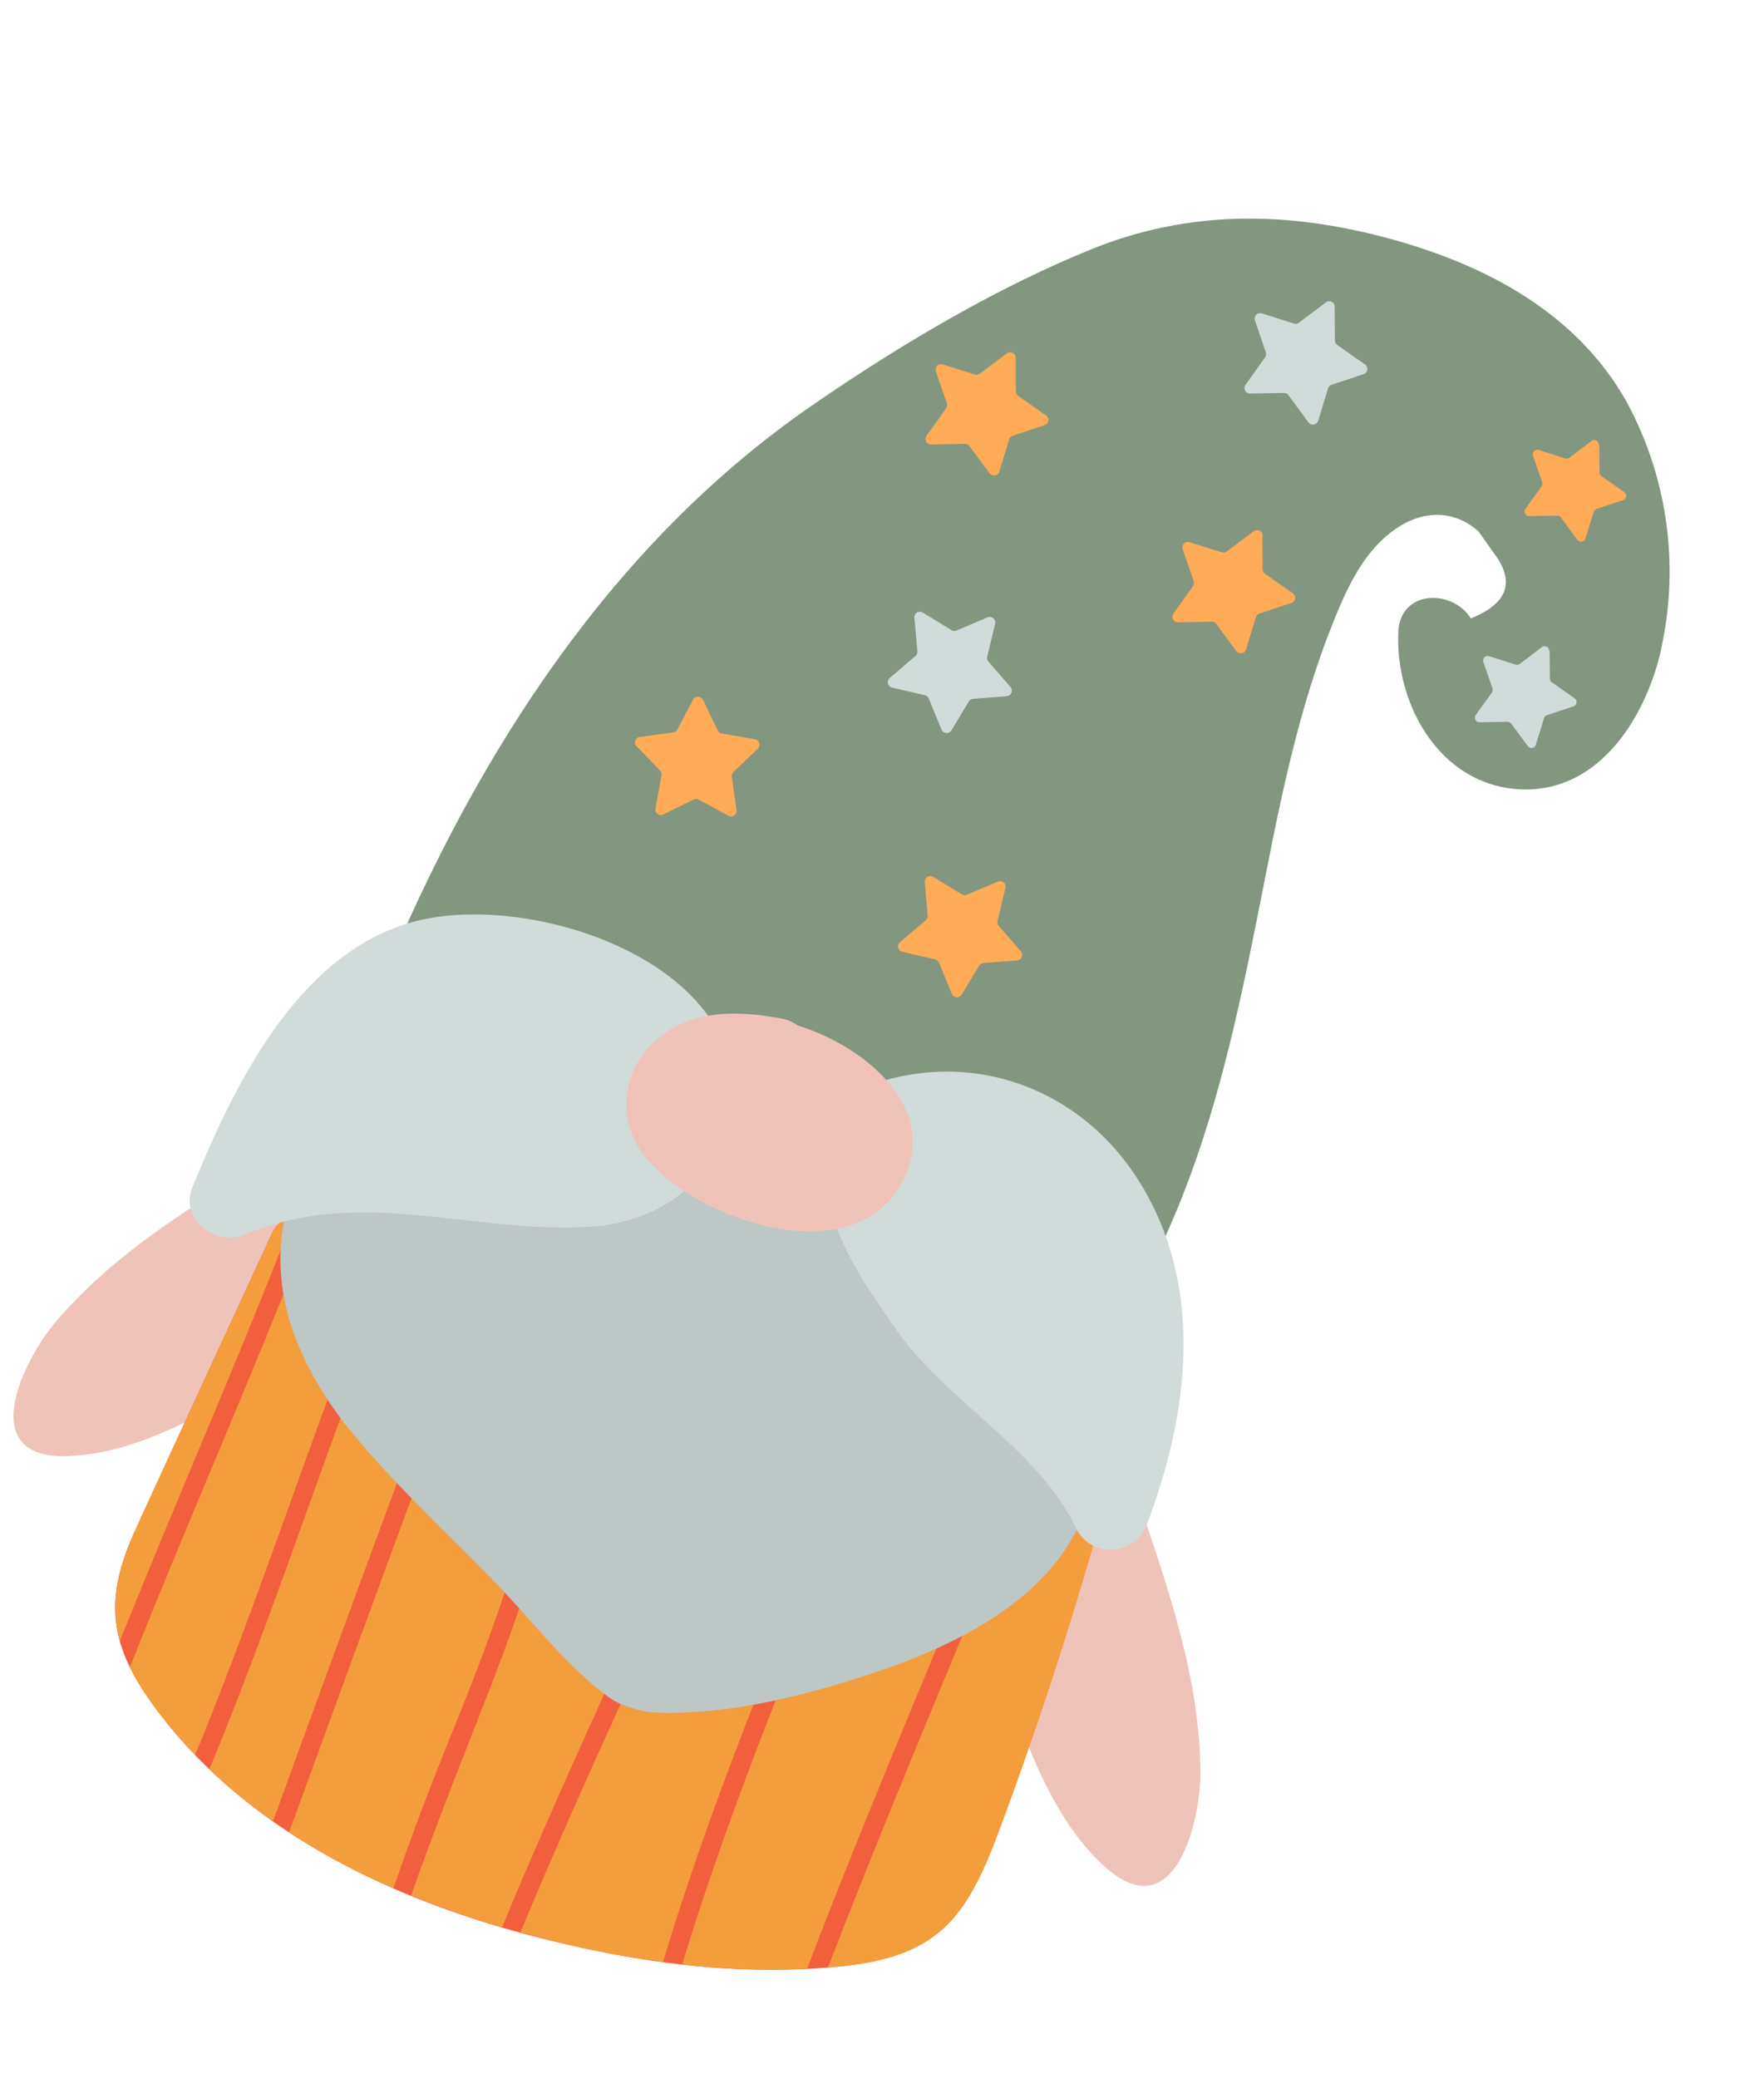
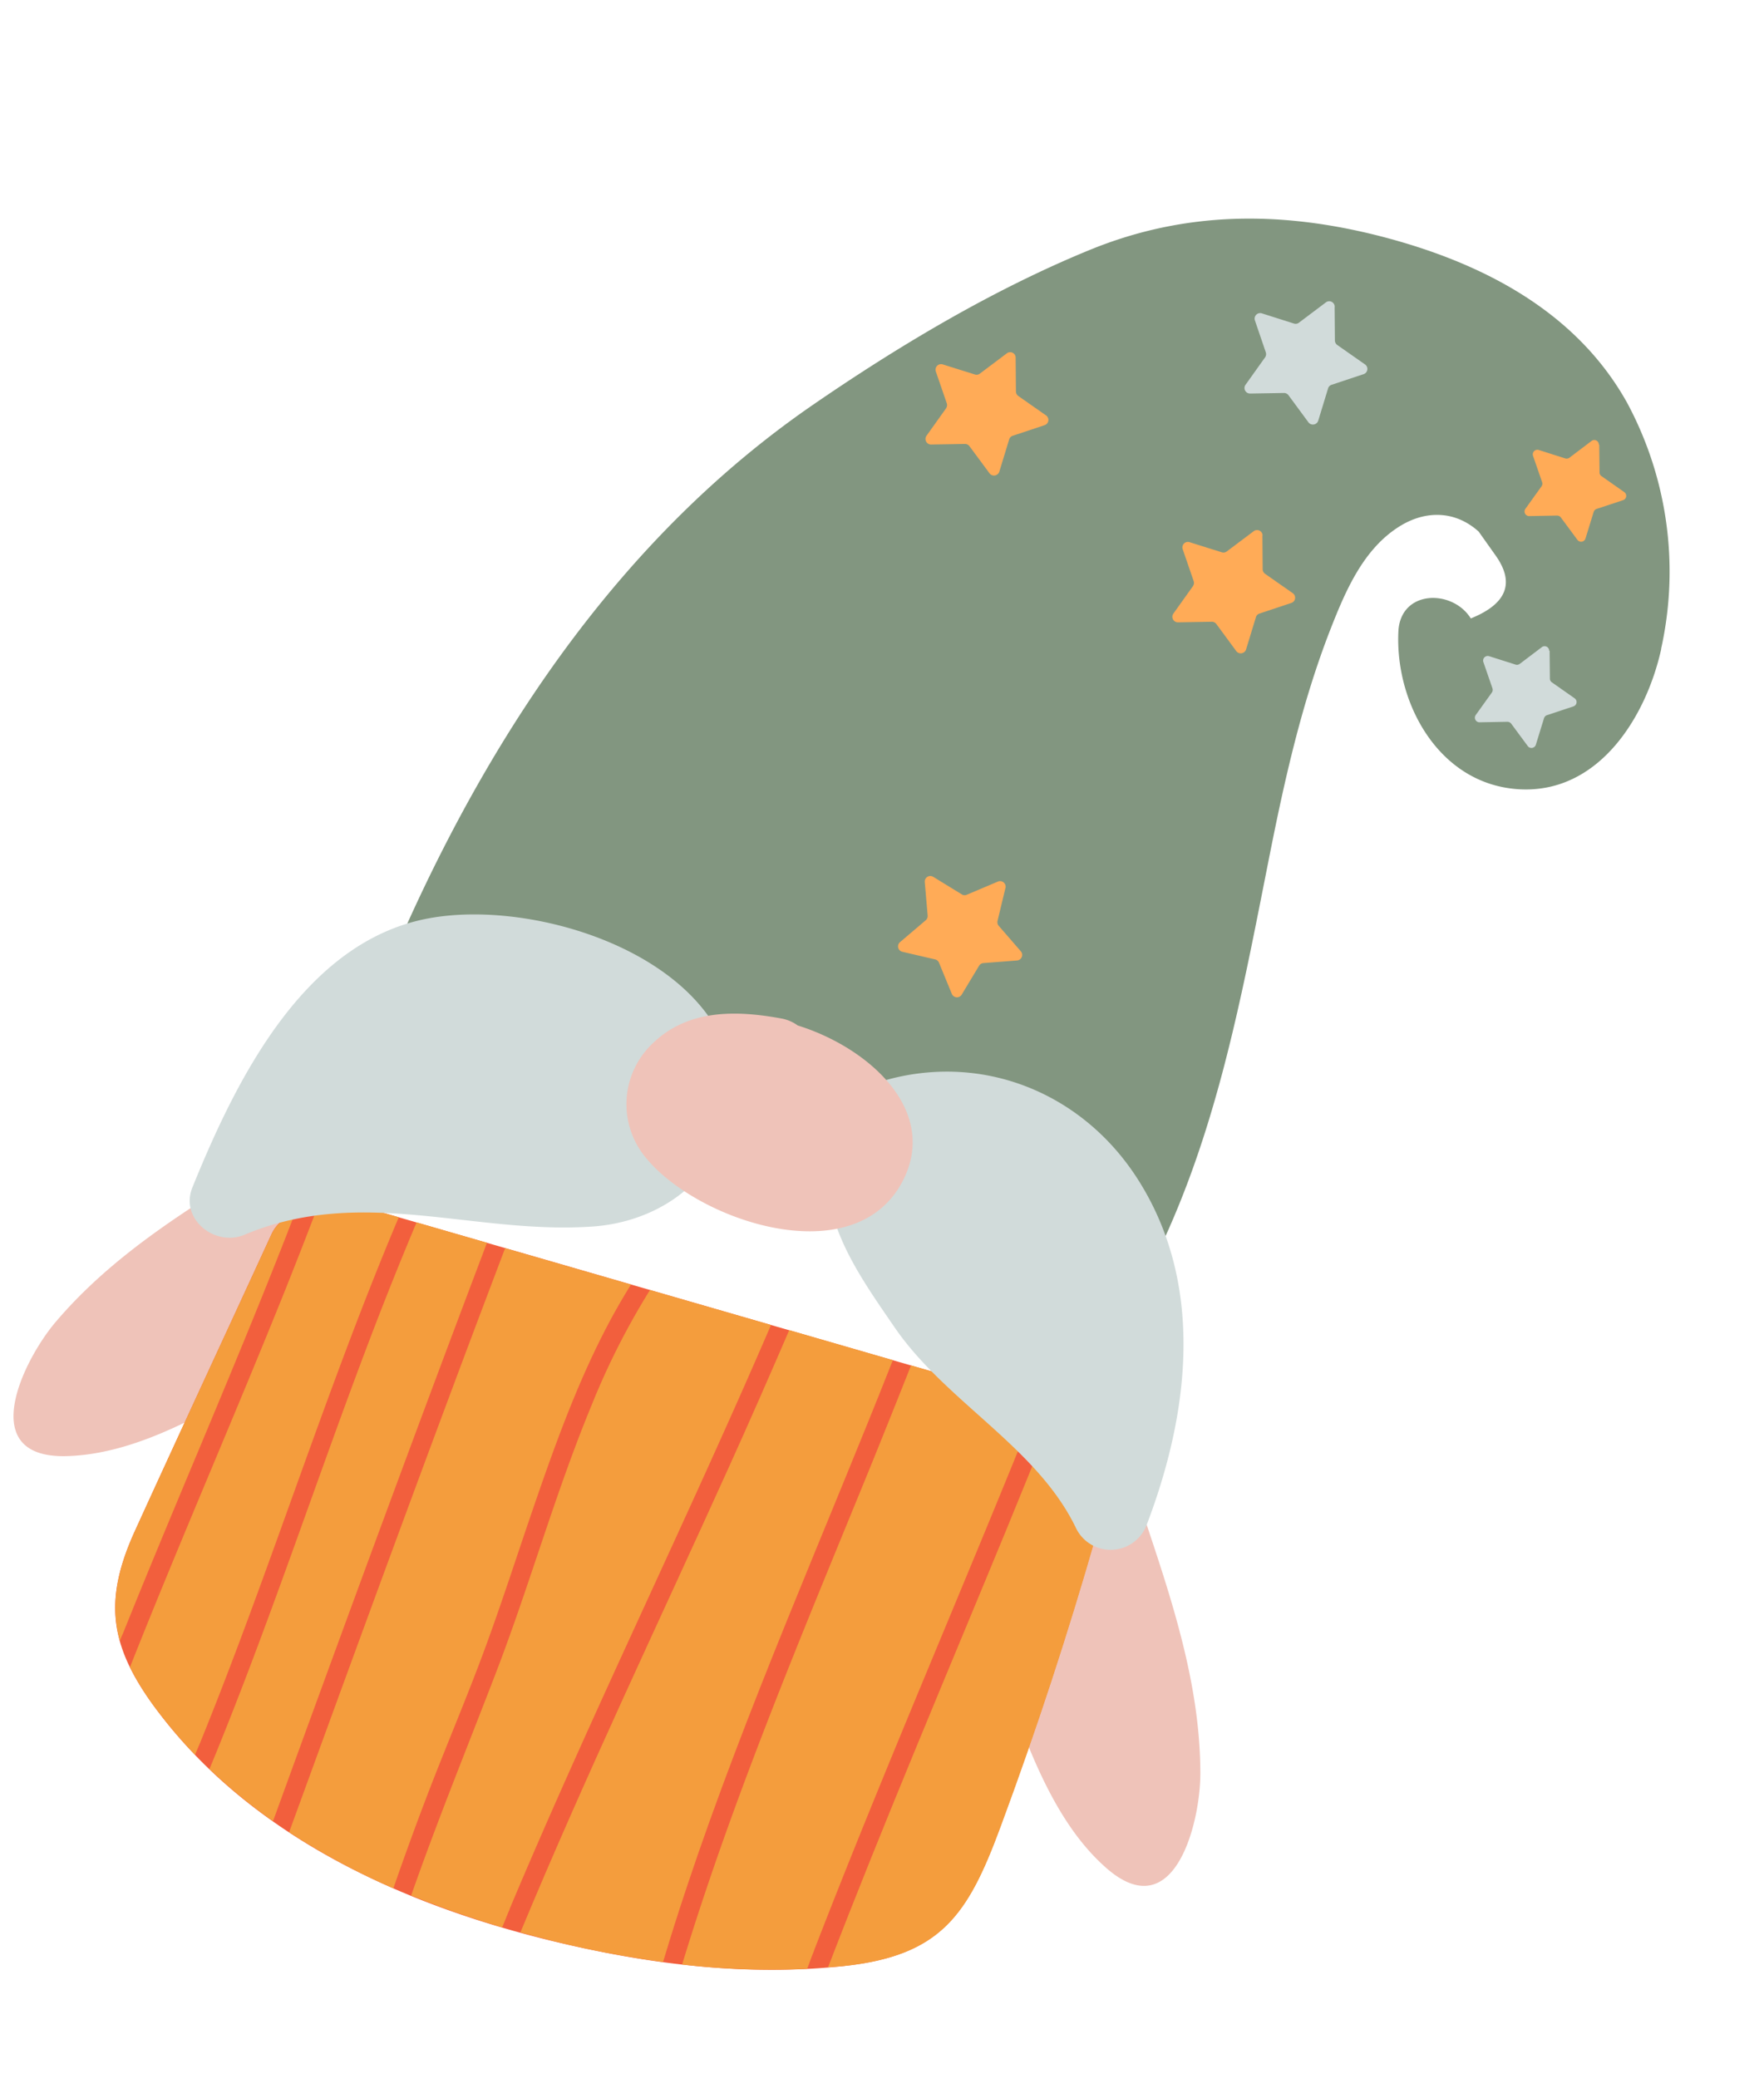
<svg xmlns="http://www.w3.org/2000/svg" width="222.315" height="261.785" viewBox="0 0 222.315 261.785">
  <g id="Layer_1" data-name="Layer 1" transform="translate(69.166 -8.787) rotate(20)">
    <g id="Group_5817" data-name="Group 5817" transform="translate(0.001 0.001)">
      <g id="Group_5816" data-name="Group 5816">
        <path id="Path_1139" data-name="Path 1139" d="M37.765,110.27c-1.248-4.495-8.446-8.062-11.853-10.765a5.111,5.111,0,0,0-1.648-.864,3.769,3.769,0,0,0-5.183,1.024c-6.814,8.574-13.724,17.291-17.547,27.672-2.127,5.79-3.679,19.531,7.054,15.34,10.237-4,17.851-15.34,24.745-23.306,2.175-2.511,5.455-5.343,4.415-9.118Z" transform="translate(-0.001 58.77)" fill="#efc3b9" />
        <path id="Path_1140" data-name="Path 1140" d="M79.725,121.821c6.91,7.966,14.508,19.307,24.745,23.306,10.733,4.191,9.2-9.549,7.054-15.34-3.823-10.4-10.733-19.115-17.547-27.672a3.771,3.771,0,0,0-5.183-1.024,5.111,5.111,0,0,0-1.648.864c-3.423,2.7-10.621,6.27-11.853,10.765-1.04,3.759,2.239,6.59,4.415,9.117Z" transform="translate(45.022 60.239)" fill="#efc3b9" />
        <path id="Path_1141" data-name="Path 1141" d="M126.51,108.717c-.7-9.885-1.919-13.644-12.637-12.924q-45.612,3.1-91.207,6.174a4.744,4.744,0,0,0-4.271,3.2,4.718,4.718,0,0,0-2.5,3.919c-1.12,13.628-2.3,27.257-3.375,40.885-.784,9.917,2.191,14.988,10.509,20.378,17.8,11.533,40.357,12.493,60.751,9.645,10.829-1.5,21.466-4.207,31.319-9.022,11.133-5.439,12.589-11.389,12.653-23.194q.12-19.531-1.264-39.061Z" transform="translate(7.435 57.38)" fill="#f25f3d" />
        <path id="Path_1142" data-name="Path 1142" d="M28.209,99.3c-2.527.176-5.039.336-7.566.512a4.72,4.72,0,0,0-2.463.848c-.048,4.079-.144,8.174-.272,12.253-.56,17.083-1.648,34.151-2.127,51.234a34.112,34.112,0,0,0,5.247,4.047,61.575,61.575,0,0,0,6.238,3.519c.016-.544.048-1.072.08-1.616.88-23.594-.32-47.219.88-70.781Z" transform="translate(9.459 59.535)" fill="#f49d3d" />
        <path id="Path_1143" data-name="Path 1143" d="M15.516,159.042c.624-19.051,1.9-38.086,2.271-57.152a4.744,4.744,0,0,0-1.887,3.487c-1.12,13.628-2.3,27.257-3.375,40.885-.464,5.918.416,10.109,2.959,13.66,0-.288,0-.592.016-.88Z" transform="translate(7.436 61.088)" fill="#f49d3d" />
        <path id="Path_1144" data-name="Path 1144" d="M34.183,176.5v-7.55c.016-23.386.1-46.771.416-70.141l-9.213.624c-.272,5.343-.432,10.685-.512,16.028-.272,19.195.384,38.437-.464,57.616A68.033,68.033,0,0,0,34.183,176.5Z" transform="translate(14.633 59.241)" fill="#f49d3d" />
        <path id="Path_1145" data-name="Path 1145" d="M46.774,167.345c.112-6.766.5-13.548.512-20.314.016-5.918-.208-11.853-.32-17.771-.192-10.381-.256-21.034,1.935-31.239-5.487.368-10.989.736-16.475,1.12-.08,6.078-.16,12.157-.208,18.235-.176,20.075-.192,40.149-.208,60.223a89.507,89.507,0,0,0,14.764,2.143q-.1-6.19,0-12.381Z" transform="translate(19.19 58.767)" fill="#f49d3d" />
        <path id="Path_1146" data-name="Path 1146" d="M55,177.666c1.312-26.857,4.239-53.585,5.79-80.426-5.279.352-10.557.72-15.836,1.072A93.241,93.241,0,0,0,43,114.483c-.512,11.837.4,23.658.208,35.494-.176,10.125-.576,20.218-.448,30.312,4.047.16,8.126.1,12.157-.144.032-.832.048-1.664.1-2.479Z" transform="translate(25.62 58.3)" fill="#f49d3d" />
        <path id="Path_1147" data-name="Path 1147" d="M69.585,167.916c-.64-23.8,1.056-47.571,1.7-71.356l-13.564.912c-.368,6.286-.768,12.573-1.248,18.859-1.616,21.322-3.679,42.644-4.639,64.03,2.8-.224,5.582-.5,8.334-.88q4.967-.7,9.837-1.76c-.192-3.263-.336-6.542-.416-9.805Z" transform="translate(31.073 57.892)" fill="#f49d3d" />
        <path id="Path_1148" data-name="Path 1148" d="M79.878,170.364c.5-24.889,2.063-49.73,2.863-74.6h-.016L66.154,96.88q-.192,6.91-.448,13.82c-.864,22.314-2.031,44.676-.848,66.974a97.213,97.213,0,0,0,15-4.879c0-.816,0-1.616.032-2.431Z" transform="translate(38.583 57.412)" fill="#f49d3d" />
        <path id="Path_1149" data-name="Path 1149" d="M88.65,108.714c-.64-9.086-1.744-12.988-10.237-13-.176,5.55-.384,11.117-.608,16.667-.832,19.787-1.887,39.573-2.255,59.36.576-.272,1.152-.5,1.728-.784,11.133-5.438,12.589-11.389,12.653-23.194q.12-19.531-1.264-39.061Z" transform="translate(45.295 57.382)" fill="#f49d3d" />
-         <path id="Path_1150" data-name="Path 1150" d="M121.856,109.5A23.415,23.415,0,0,0,115.7,98.927c-2.815-5.007-7.758-8.926-13.2-11.341-11.021-4.895-24.793-5.934-36.694-6.558-11.837-.608-23.4.88-34.087,5.95-.128.048-.24.08-.368.128a4.687,4.687,0,0,0-2.223.672C19.979,93.217,14.253,102.7,15.037,113.5c.848,11.437,8.8,19.4,18.235,24.825,7.166,4.111,14.908,7.374,22.346,10.957,5.87,2.815,11.981,6.814,18.187,8.67a8.606,8.606,0,0,0,3.791.4,9.341,9.341,0,0,0,3.023-.5c8.206-2.7,15.644-7.614,22.442-12.844,10.845-8.35,22.81-20.458,18.779-35.494Z" transform="translate(8.97 48.503)" fill="#bdc7c6" />
        <path id="Path_1151" data-name="Path 1151" d="M153.063,37.125a44.905,44.905,0,0,0-14.62-27.656C128.317.7,114.913-.88,102,.383,89.224,1.647,77.883,5.774,68.286,14.459c-9.773,8.862-18.6,19.691-26.233,30.408-16.6,23.322-23.674,51.474-25.7,79.674a5.221,5.221,0,0,0,.048,1.136,10.835,10.835,0,0,0,4,11.293c6.894,5.486,18.3,2.367,26.265,1.823,22.554-1.552,45.156-1.951,67.757-1.328,1.871.048,4.351-1.52,4.623-3.519,2.575-18.7-.576-36.838-3.423-55.313-1.52-9.821-2.8-19.723-2.559-29.672.128-5.151.448-10.829,3.727-15.036,2.367-3.039,5.886-4.319,9.613-2.815,1.04.72,2.063,1.424,3.1,2.143q5.135,3.6-.288,8.478c-3.439-2.7-9.581-.384-8.014,4.671,2.671,8.59,11.261,16.22,20.826,13.548,9.837-2.751,12.221-14,11.053-22.826Z" transform="translate(9.627 -0.001)" fill="#829680" />
        <path id="Path_1152" data-name="Path 1152" d="M65.257,83.656a4.425,4.425,0,0,0-1.36-3.647c-9.245-9.389-29.224-8.062-39.925-1.824C10.057,86.279,8.009,105.842,7.481,120.27c-.16,4.335,5.263,6.094,8.19,3.391,11.8-10.925,27-9.853,40.821-15.964,9.725-4.287,15.1-14.94,8.75-24.041Z" transform="translate(4.481 43.908)" fill="#d1dbda" />
        <path id="Path_1153" data-name="Path 1153" d="M90.919,78.615c-10.845-8.062-25.065-7.918-35.446.7a3.884,3.884,0,0,0-1.152,4.975c-2.607,10.765,6.782,17.083,14.588,22.65,9.245,6.59,22.026,8,30.12,15.948a4.85,4.85,0,0,0,8.19-3.391C107.475,104.288,103.748,88.18,90.919,78.615Z" transform="translate(32.293 43.59)" fill="#d1dbda" />
        <path id="Path_1154" data-name="Path 1154" d="M54.48,74.421a4.946,4.946,0,0,0-2.239-.112C46.45,75.285,40.659,77.285,38,83a10.523,10.523,0,0,0,4.319,13.692c8.862,5.2,29.624,4.687,31.319-8.382,1.28-9.885-9.725-14.332-19.147-13.884Z" transform="translate(22.169 44.504)" fill="#efc3b9" />
      </g>
-       <path id="Path_1155" data-name="Path 1155" d="M34.513,52.884l3.039,2.975a.707.707,0,0,0,.608.192l4.191-.752a.7.7,0,0,1,.752.992L41.215,60.1a.747.747,0,0,0,0,.64l2,3.743A.7.7,0,0,1,42.5,65.5l-4.207-.624a.718.718,0,0,0-.608.208L34.737,68.16a.693.693,0,0,1-1.184-.368l-.72-4.191a.668.668,0,0,0-.384-.512l-3.823-1.855a.7.7,0,0,1-.016-1.248l3.759-1.967a.713.713,0,0,0,.368-.528l.576-4.207a.7.7,0,0,1,1.184-.4Z" transform="translate(16.926 31.587)" fill="#ffab57" />
      <path id="Path_1156" data-name="Path 1156" d="M63.453,58.827l.48,4.223a.724.724,0,0,0,.352.528L68,65.641a.7.7,0,0,1-.048,1.248l-3.871,1.76a.7.7,0,0,0-.4.5l-.816,4.175a.7.7,0,0,1-1.2.336L58.8,70.519a.7.7,0,0,0-.592-.224l-4.223.512a.7.7,0,0,1-.688-1.04l2.1-3.695a.7.7,0,0,0,.032-.64l-1.792-3.855A.7.7,0,0,1,54.4,60.6l4.159.848a.654.654,0,0,0,.608-.176l3.119-2.9a.7.7,0,0,1,1.168.432Z" transform="translate(31.895 34.89)" fill="#ffab57" />
-       <path id="Path_1157" data-name="Path 1157" d="M55.572,39.547l.48,4.223a.724.724,0,0,0,.352.528l3.711,2.063a.7.7,0,0,1-.048,1.248L56.2,49.368a.7.7,0,0,0-.4.5l-.816,4.175a.7.7,0,0,1-1.2.336l-2.863-3.135a.7.7,0,0,0-.592-.224l-4.223.512a.7.7,0,0,1-.688-1.04l2.1-3.695a.7.7,0,0,0,.032-.64L45.751,42.3a.694.694,0,0,1,.768-.976l4.159.848a.654.654,0,0,0,.608-.176L54.4,39.1a.7.7,0,0,1,1.168.432Z" transform="translate(27.171 23.331)" fill="#d1dbda" />
      <path id="Path_1158" data-name="Path 1158" d="M72.516,25.743,74,29.726a.721.721,0,0,0,.48.432l4.111,1.1a.693.693,0,0,1,.256,1.216l-3.327,2.639a.676.676,0,0,0-.256.576l.224,4.239a.706.706,0,0,1-1.088.624L70.868,38.2a.7.7,0,0,0-.64-.064l-3.967,1.52a.7.7,0,0,1-.928-.832l1.136-4.095a.721.721,0,0,0-.128-.624l-2.671-3.3a.693.693,0,0,1,.512-1.136l4.239-.192a.687.687,0,0,0,.56-.32L71.3,25.6a.694.694,0,0,1,1.232.128Z" transform="translate(38.076 15.156)" fill="#ffab57" />
      <path id="Path_1159" data-name="Path 1159" d="M49.462,19.233l1.488,3.983a.721.721,0,0,0,.48.432l4.111,1.1a.693.693,0,0,1,.256,1.216l-3.327,2.639a.676.676,0,0,0-.256.576l.224,4.239a.706.706,0,0,1-1.088.624L47.8,31.693a.7.7,0,0,0-.64-.064l-3.967,1.52a.7.7,0,0,1-.928-.832L43.4,28.222a.721.721,0,0,0-.128-.624L40.6,24.3a.7.7,0,0,1,.512-1.136l4.239-.192a.687.687,0,0,0,.56-.32l2.319-3.567a.69.69,0,0,1,1.232.144Z" transform="translate(24.244 11.253)" fill="#ffab57" />
      <path id="Path_1160" data-name="Path 1160" d="M71.7,6.863l1.488,3.983a.721.721,0,0,0,.48.432l4.111,1.1A.693.693,0,0,1,78.03,13.6L74.7,16.236a.676.676,0,0,0-.256.576l.224,4.239a.706.706,0,0,1-1.088.624l-3.535-2.351a.7.7,0,0,0-.64-.064l-3.967,1.52a.7.7,0,0,1-.928-.832l1.136-4.095a.721.721,0,0,0-.128-.624L62.85,11.917a.7.7,0,0,1,.512-1.136l4.239-.176a.687.687,0,0,0,.56-.32L70.48,6.719a.691.691,0,0,1,1.232.144Z" transform="translate(37.584 3.837)" fill="#d1dbda" />
      <path id="Path_1161" data-name="Path 1161" d="M94.437,9.9l1.232,3.279a.564.564,0,0,0,.384.352l3.391.912a.575.575,0,0,1,.208,1.008L96.9,17.621a.6.6,0,0,0-.224.48l.176,3.5a.576.576,0,0,1-.9.512L93.03,20.181a.617.617,0,0,0-.528-.064L89.223,21.38a.58.58,0,0,1-.768-.688l.944-3.375a.592.592,0,0,0-.112-.512l-2.207-2.719a.58.58,0,0,1,.416-.944L91,13a.6.6,0,0,0,.464-.256l1.9-2.943a.574.574,0,0,1,1.024.112Z" transform="translate(52.128 5.715)" fill="#ffab57" />
      <path id="Path_1162" data-name="Path 1162" d="M96.317,26.5l1.232,3.279a.564.564,0,0,0,.384.352l3.391.912a.575.575,0,0,1,.208,1.008l-2.751,2.175a.6.6,0,0,0-.224.48l.176,3.5a.58.58,0,0,1-.9.512L94.91,36.781a.617.617,0,0,0-.528-.064L91.1,37.98a.58.58,0,0,1-.768-.688l.944-3.375a.592.592,0,0,0-.112-.512l-2.207-2.719a.58.58,0,0,1,.416-.944l3.5-.144a.6.6,0,0,0,.464-.256l1.9-2.943a.574.574,0,0,1,1.024.112Z" transform="translate(53.255 15.667)" fill="#d1dbda" />
    </g>
  </g>
</svg>